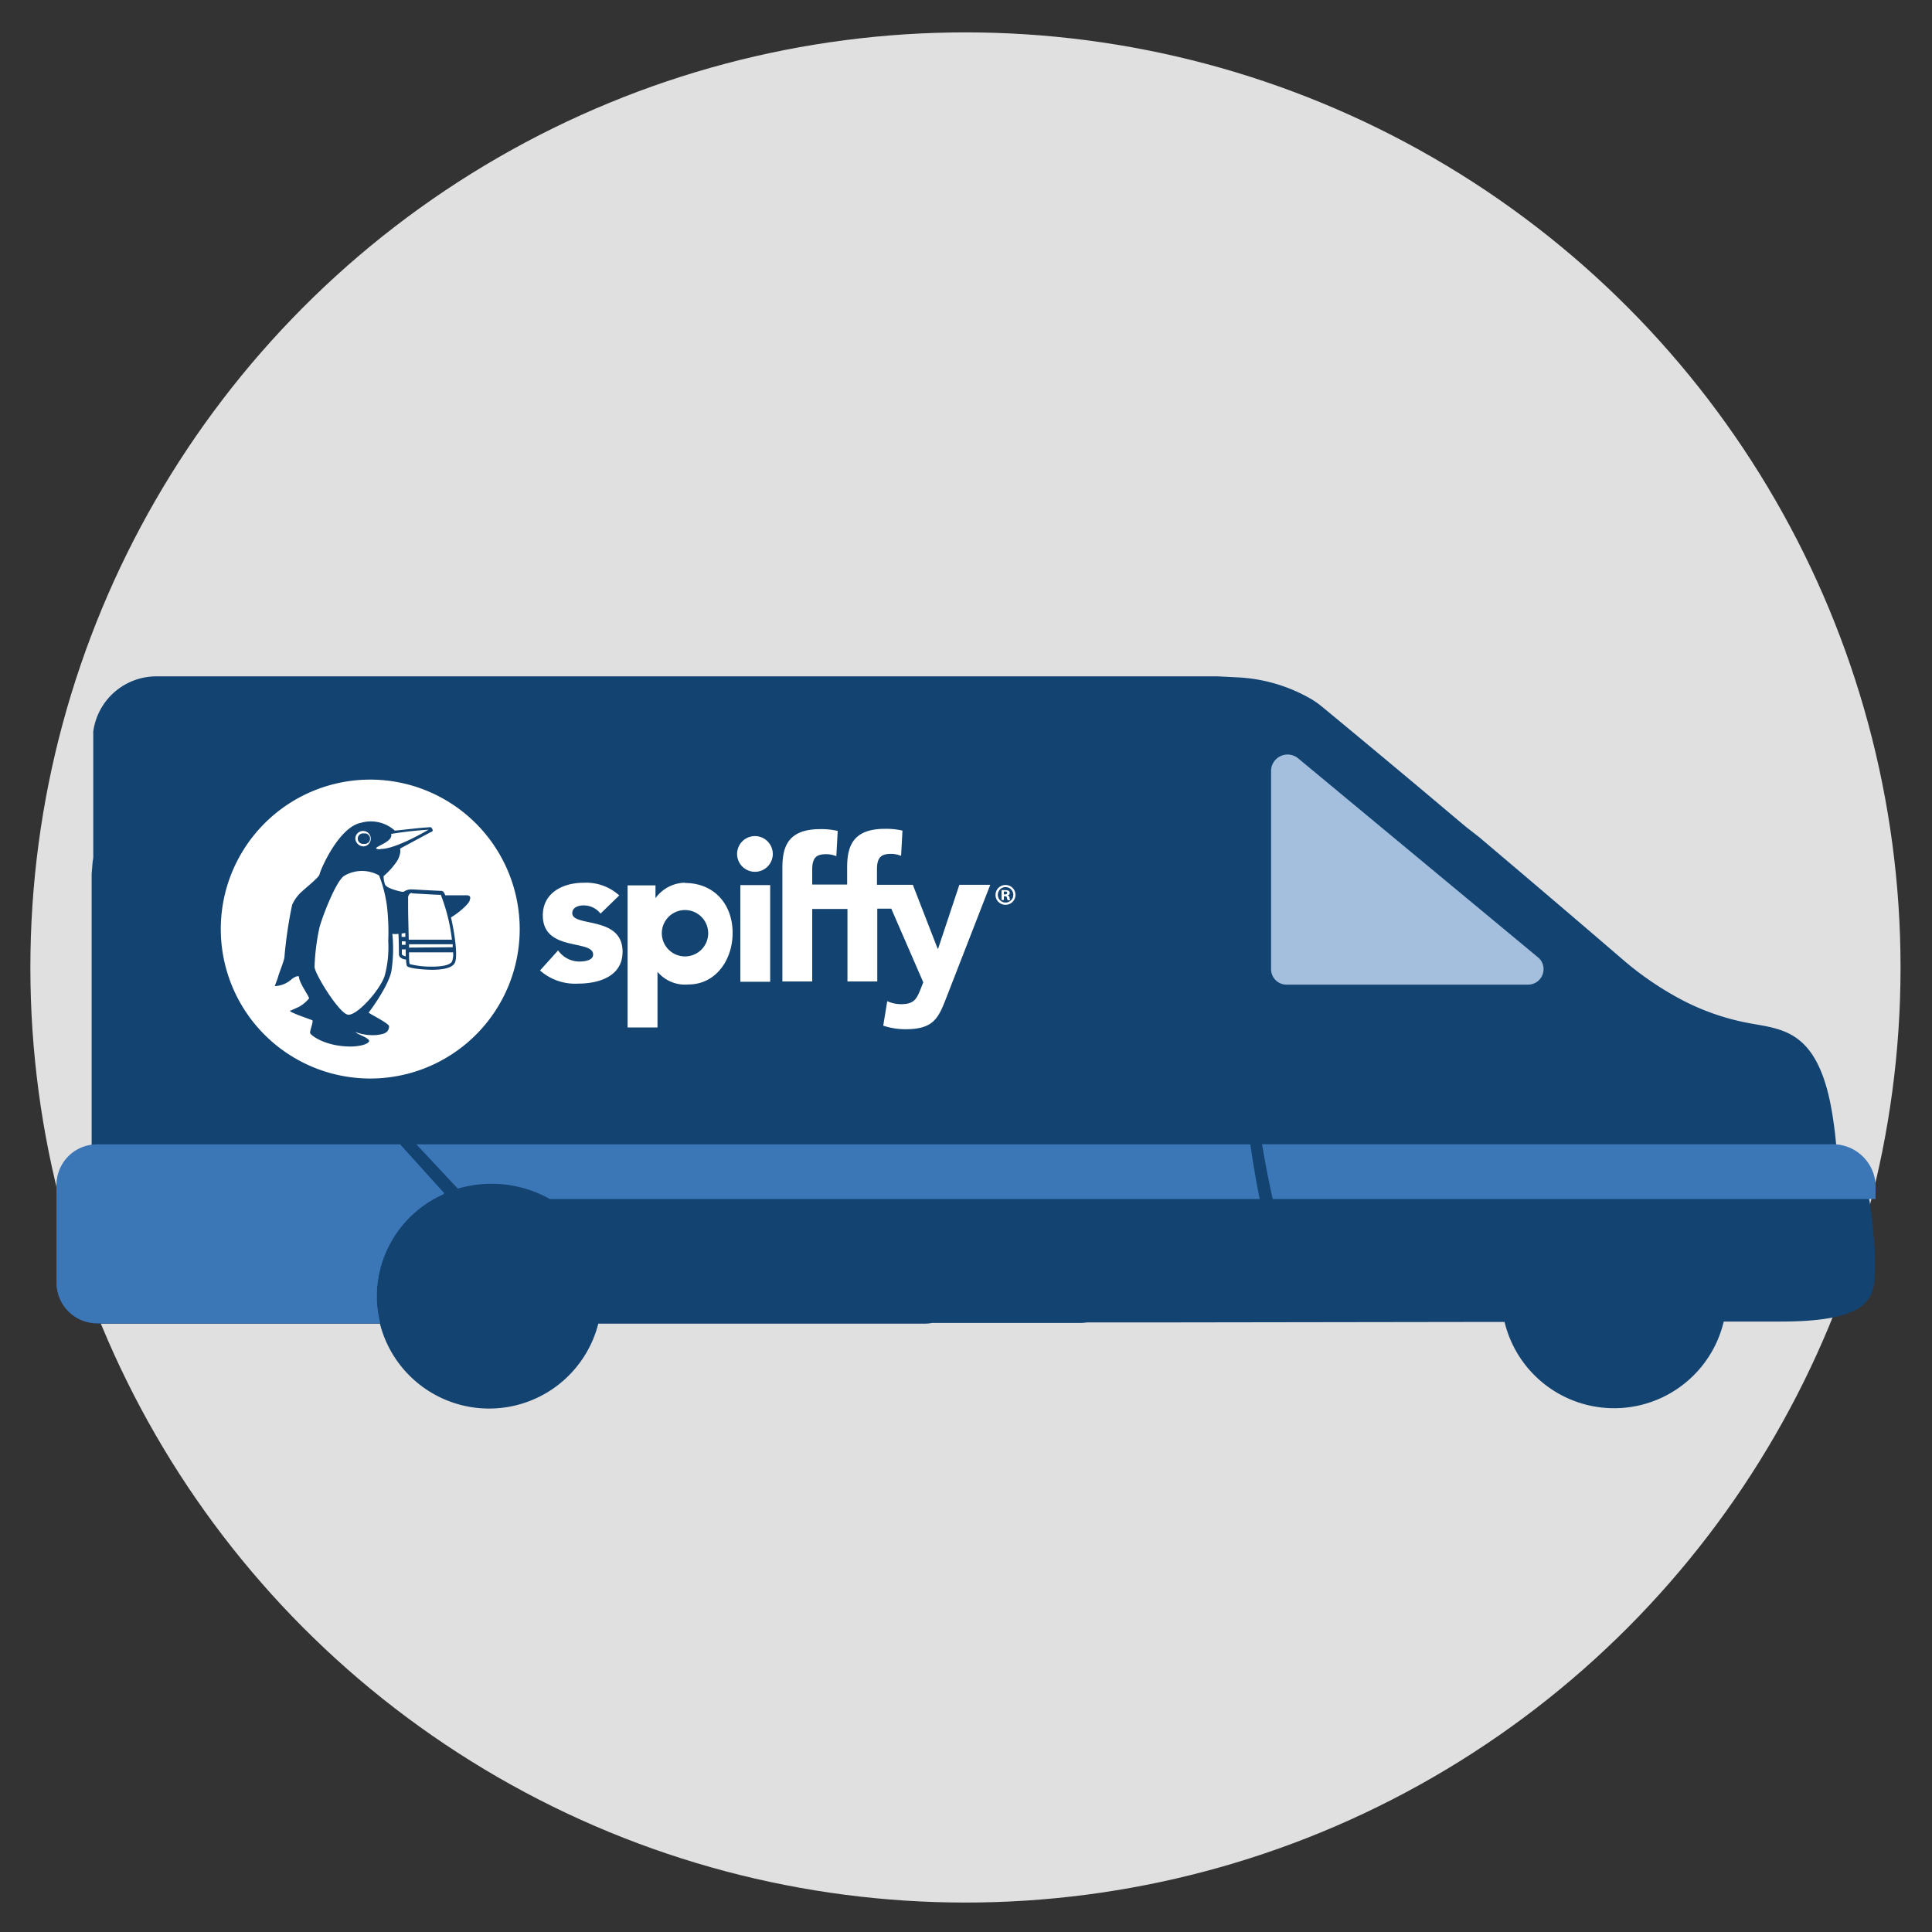
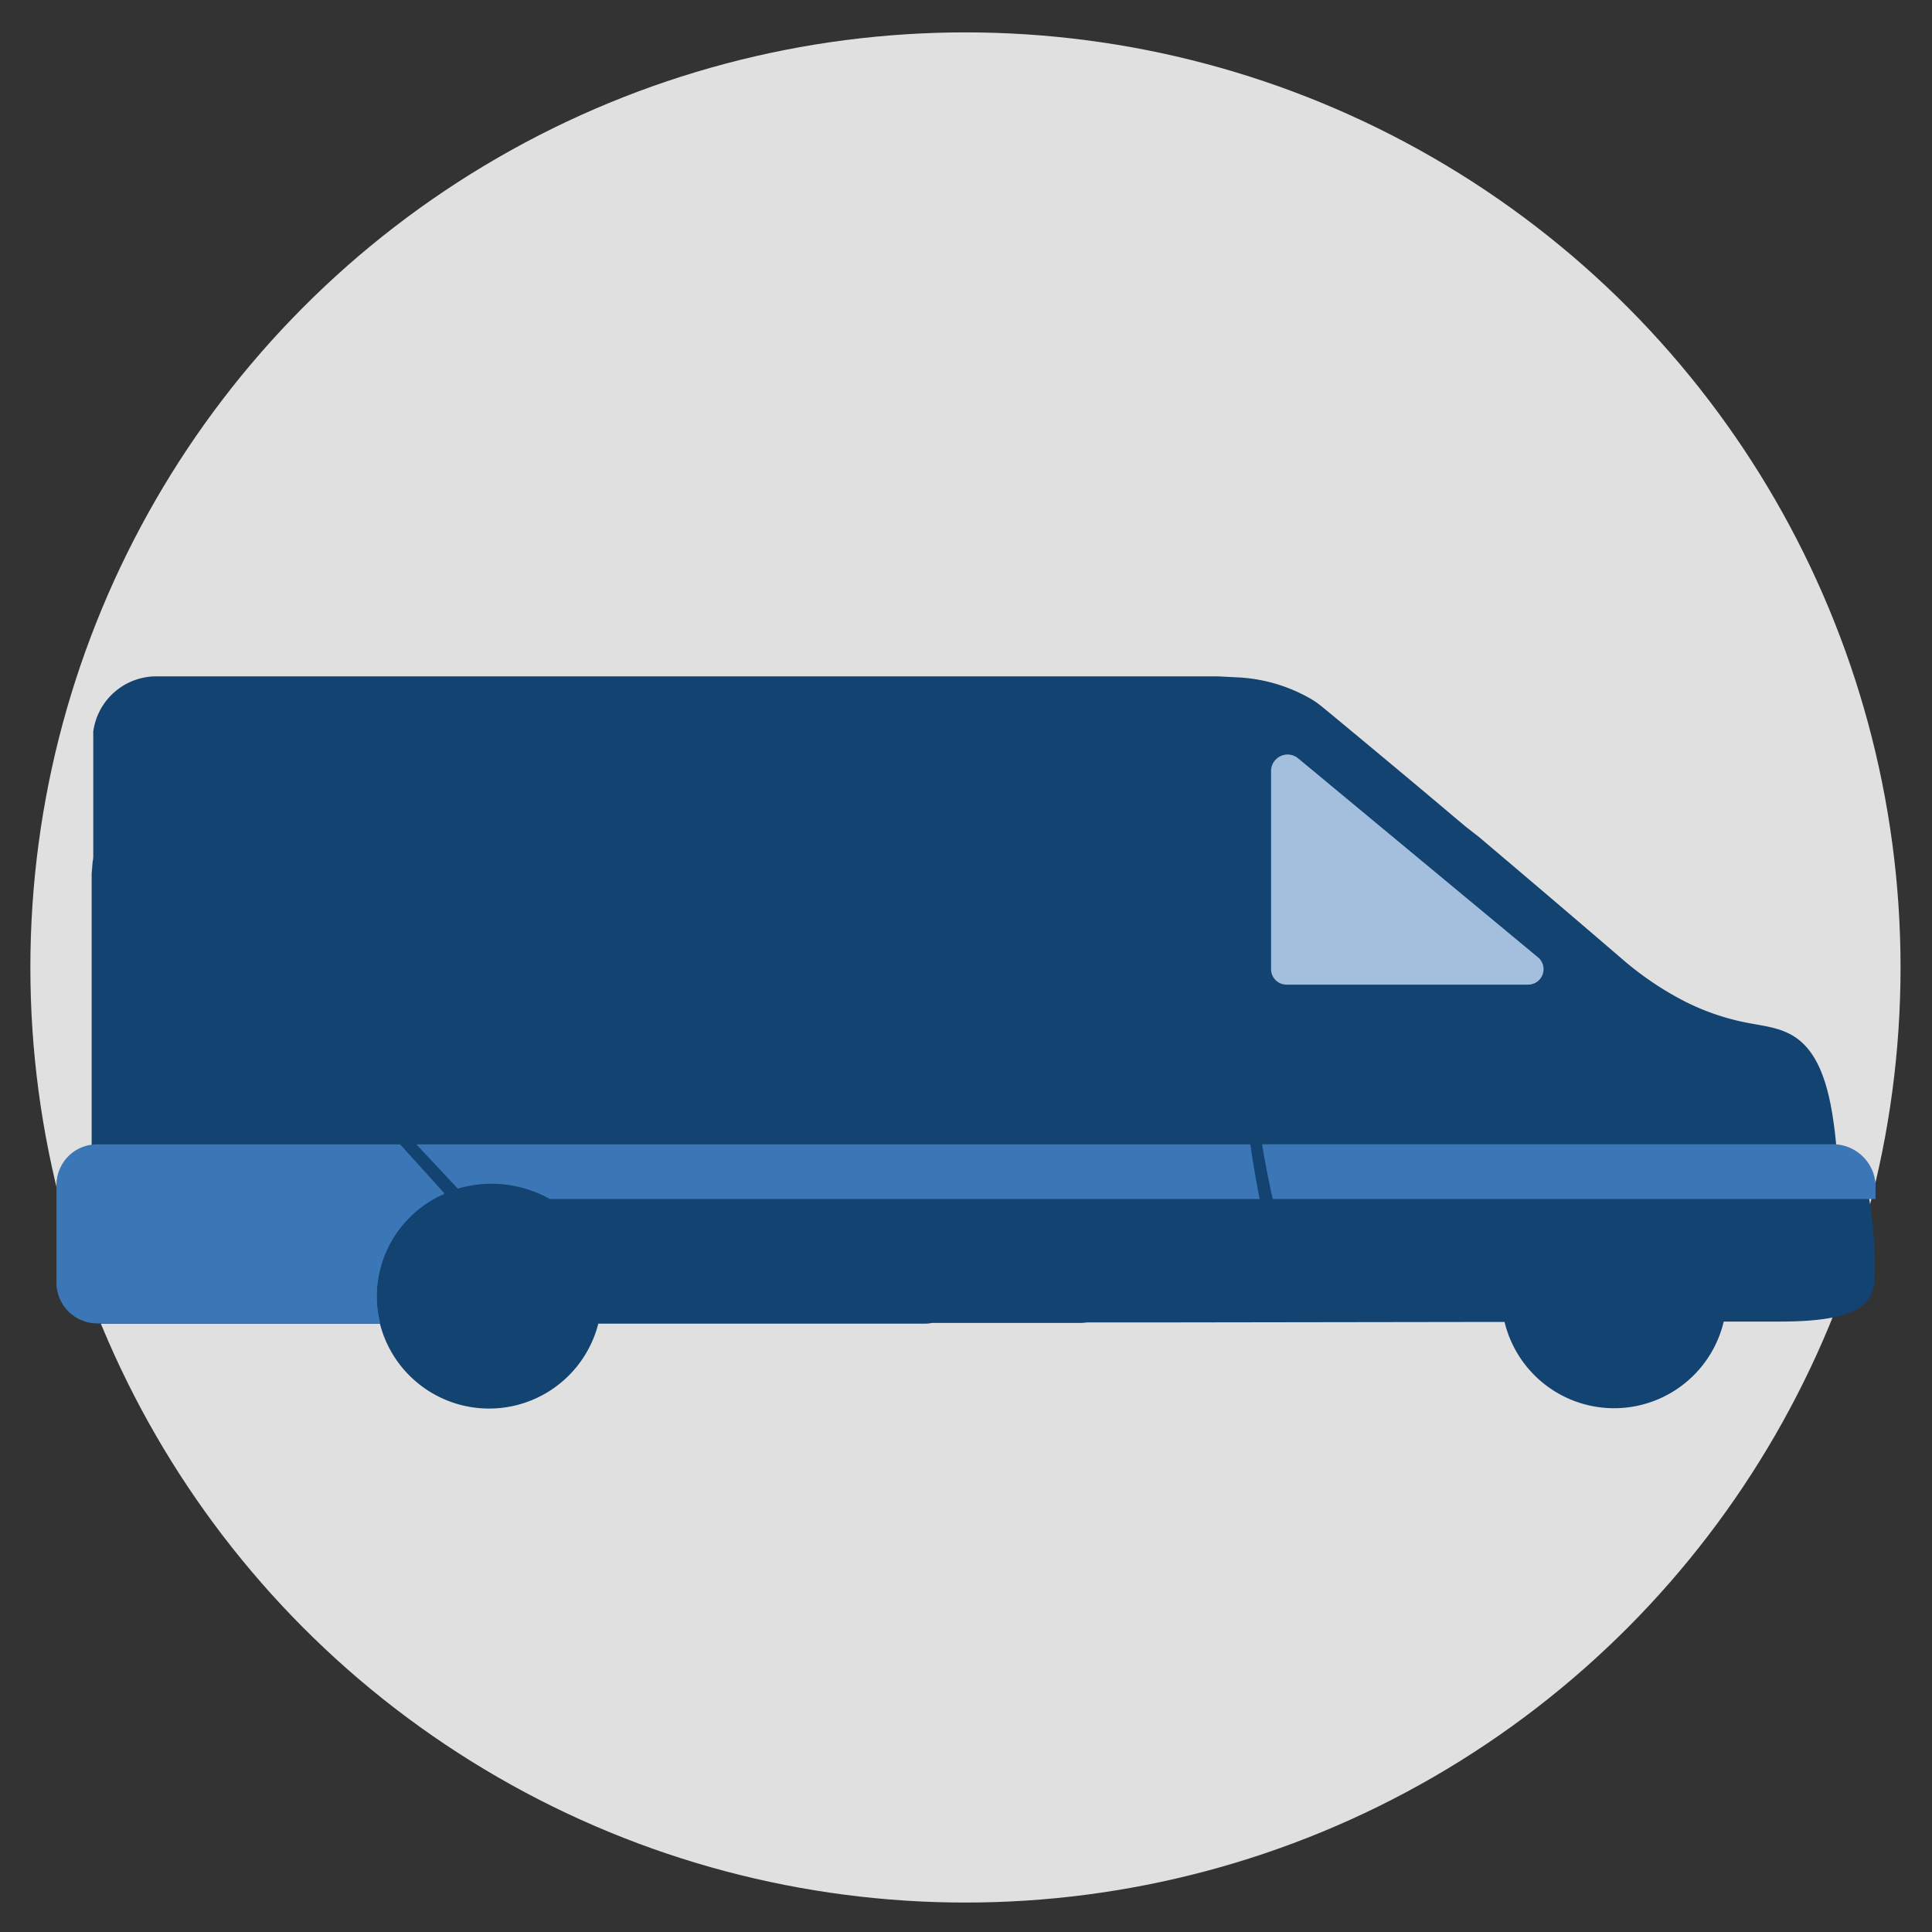
<svg xmlns="http://www.w3.org/2000/svg" viewBox="0 0 250 250">
  <rect x="0" y="0" width="250" height="250" fill="#333333" stroke="none" />
  <defs>
    <style>
      .a {
        fill: none;
      }

      .b {
        fill: #e0e0e0;
      }

      .c {
        fill: #134371;
      }

      .d {
        fill: #3b76b7;
      }

      .e, .g {
        fill: #fff;
      }

      .e {
        opacity: 0.53;
      }

      .f {
        clip-path: url(#a);
      }

      .h {
        fill: #14426f;
        fill-rule: evenodd;
      }
    </style>
    <clipPath id="a">
-       <rect class="a" x="20.29" y="90.45" width="118.22" height="54.99" />
-     </clipPath>
+       </clipPath>
  </defs>
  <g>
    <circle class="b" cx="124.93" cy="125.19" r="121" />
    <path class="c" d="M242.6,163.44v-.05c0-.41,0-.81,0-1.22v-.06c0-.4-.05-.79-.08-1.19v-.07c0-.38-.06-.76-.1-1.13v-.06s0-.07,0-.1c0-.23,0-.45-.07-.67v-.13c0-.27-.07-.53-.1-.79v-.06l-.09-.69,0-.16-.09-.65v-.07c-.08-.5-.16-1-.24-1.43l0-.07c-.33-1.84-.67-3.3-.87-4.11,0-.06,0-.1,0-.15v-.07l-.08-.28-.06-.21-3.13-.72v0a54.67,54.67,0,0,0-.66-5.56c-1-5.78-2.85-8.39-5-9.7-1.77-1.07-3.76-1.28-5.73-1.65a30.86,30.86,0,0,1-8.66-3,41.07,41.07,0,0,1-7.86-5.4q-8.35-7.17-15.06-12.85l-3.29-2.79L189.7,107l-1.49-1.25-2.68-2.26-2.25-1.89C175.39,95,171.1,91.47,171.1,91.47a11.54,11.54,0,0,0-1.41-1,21,21,0,0,0-9.56-2.82l-2.54-.13-1.19,0H20.23a8.24,8.24,0,0,0-8.16,7.13,2.46,2.46,0,0,0,0,.26v15.71c0,.26,0,.52-.07.78-.05.55-.09,1.11-.14,1.67v35.62a5.1,5.1,0,0,0-4.16,5v12.47a5.12,5.12,0,0,0,5.12,5.12H49.16a14.58,14.58,0,0,0,28.26,0h42.23a4.73,4.73,0,0,0,.93-.09h19.09a6.77,6.77,0,0,0,1-.07h9.9l41.29-.06h2.83a14.58,14.58,0,0,0,28.36-.05h7.3c11.25,0,12.22-2.83,12.25-6.27C242.61,164.27,242.61,163.86,242.6,163.44Z" />
    <g>
      <path class="d" d="M166.56,127.41h31.16a2,2,0,0,0,1.4-3.44L168,98.15a2.14,2.14,0,0,0-3.52,1.47v25.82A2,2,0,0,0,166.56,127.41Z" />
      <path class="e" d="M166.56,127.41h31.16a2,2,0,0,0,1.4-3.44L168,98.15a2.14,2.14,0,0,0-3.52,1.47v25.82A2,2,0,0,0,166.56,127.41Z" />
    </g>
    <path class="d" d="M12.56,148.17a5.24,5.24,0,0,0-5.24,5.25V166a5.24,5.24,0,0,0,5.24,5.24H49.18a14.32,14.32,0,0,1-.43-3.43,14.53,14.53,0,0,1,8.73-13.31l-5.7-6.32Z" />
    <path class="d" d="M242.7,153.31a5.54,5.54,0,0,0-5.79-5.24h-73.6q.6,3.6,1.38,7.08h78Z" />
    <path class="d" d="M12.56,148.08a5.23,5.23,0,0,0-5.24,5.24v12.57a5.23,5.23,0,0,0,5.24,5.24H49.18a14.3,14.3,0,0,1-.43-3.42,14.54,14.54,0,0,1,8.73-13.32l-5.7-6.31Z" />
    <path class="d" d="M153.7,148.08H53.88l5.36,5.73a15.43,15.43,0,0,1,11.91,1.34H163c-.46-2.32-.86-4.69-1.21-7.07Z" />
    <g class="f">
      <g class="f">
-         <path class="g" d="M77.71,118.22a2.76,2.76,0,0,0-2.24-1.06c-.65,0-1.42.28-1.42,1,0,1.85,6.51.28,6.51,5,0,3.2-3.09,4.12-5.76,4.12a6.86,6.86,0,0,1-4.92-1.7l2.34-2.6A3.35,3.35,0,0,0,75,124.42c.88,0,1.75-.23,1.75-.9,0-2-6.51-.31-6.51-5.07,0-2.94,2.63-4.22,5.25-4.22a6.35,6.35,0,0,1,4.64,1.64Z" />
        <rect class="g" x="95.8" y="114.53" width="3.86" height="12.51" />
        <path class="g" d="M105.1,114.53v-2c0-1.64.62-2,1.85-2a3.47,3.47,0,0,1,1.27.26l.18-3.27a9.46,9.46,0,0,0-2.27-.23c-4.19,0-4.89,2.31-4.89,5V127h3.86v-9.42" />
        <path class="g" d="M104.78,117.62h4.88V127h3.86v-9.42h1.81l4.14,9.53-.28.72c-.55,1.36-.83,2.11-2.58,2.11a4.32,4.32,0,0,1-1.8-.39l-.52,3.17a9.15,9.15,0,0,0,2.89.46c3.68,0,4.27-1.49,5.3-4.14l5.66-14.55h-4l-2.75,8.27h-.06l-3.21-8.27h-4.64v-2c0-1.64.62-2,1.86-2a3.46,3.46,0,0,1,1.26.26l.18-3.27a9.46,9.46,0,0,0-2.27-.23c-4.19,0-4.89,2.31-4.89,5v2.21h-4.88" />
        <path class="g" d="M88.65,114.22a4.84,4.84,0,0,0-3.83,2h0v-1.65H81.21v18.38h3.87v-7.2h0a4.65,4.65,0,0,0,4,1.64c3.55,0,5.72-3.19,5.72-6.66,0-3.79-2.45-6.47-6.16-6.47m0,9.5a3,3,0,1,1,3-3,3,3,0,0,1-3,3" />
        <path class="g" d="M100,110.5a2.31,2.31,0,1,1-2.31-2.31A2.32,2.32,0,0,1,100,110.5" />
-         <path class="g" d="M131.4,115.79a1.28,1.28,0,0,1-1.3,1.29,1.28,1.28,0,1,1,0-2.56,1.27,1.27,0,0,1,1.3,1.27m-2.28,0a1,1,0,1,0,1-1,1,1,0,0,0-1,1m.78.67h-.3v-1.27a2.13,2.13,0,0,1,.49,0,.82.82,0,0,1,.44.09.37.37,0,0,1,.13.28.34.34,0,0,1-.27.3h0a.38.38,0,0,1,.24.31,1.07,1.07,0,0,0,.09.32h-.32a1.1,1.1,0,0,1-.1-.31c0-.14-.1-.2-.26-.2h-.14Zm0-.72h.14c.16,0,.29-.06.29-.19s-.09-.19-.27-.19h-.16Z" />
+         <path class="g" d="M131.4,115.79a1.28,1.28,0,0,1-1.3,1.29,1.28,1.28,0,1,1,0-2.56,1.27,1.27,0,0,1,1.3,1.27m-2.28,0a1,1,0,1,0,1-1,1,1,0,0,0-1,1m.78.67h-.3v-1.27a2.13,2.13,0,0,1,.49,0,.82.82,0,0,1,.44.09.37.37,0,0,1,.13.28.34.34,0,0,1-.27.3h0h-.32a1.1,1.1,0,0,1-.1-.31c0-.14-.1-.2-.26-.2h-.14Zm0-.72h.14c.16,0,.29-.06.29-.19s-.09-.19-.27-.19h-.16Z" />
      </g>
      <polygon class="h" points="44.68 116.16 44.63 114.08 46.7 115.07 44.68 116.16" />
      <polygon class="h" points="48.75 116.12 48.77 114.05 46.7 115.07 48.75 116.12" />
      <g class="f">
-         <path class="g" d="M52.47,121.81H52c0,.16,0,.31,0,.45h.48c0-.15,0-.3,0-.46" />
        <path class="g" d="M52,122.85c0,.33,0,.56,0,.64s.26.22.5.26q0-.37,0-.9Z" />
        <path class="g" d="M50.16,118.13a16.74,16.74,0,0,0-1.11-4.85,4.51,4.51,0,0,0-4.42,0c-1.16.54-3.16,6-3.33,6.91a28.77,28.77,0,0,0-.6,4.94c.09,1,3.19,6,4.32,6.17s4.09-3.09,4.75-5a14.27,14.27,0,0,0,.47-4.51,29.44,29.44,0,0,0-.08-3.66" />
        <path class="g" d="M47.1,109.52h0a1,1,0,1,0-1.12-1,1.07,1.07,0,0,0,1.11,1m0-1.67a.68.68,0,1,1,0,1.34.68.68,0,1,1,0-1.34" />
        <path class="g" d="M49.2,109.85c1.9.1,6.26-2.49,6.26-2.49s0,0,0,0a48.57,48.57,0,0,0-4.85.55c.39,1.22-3.3,1.88-1.39,2" />
        <path class="g" d="M52.44,120.73l-.47.07v.43h.48c0-.16,0-.33,0-.5" />
        <path class="g" d="M53.3,115.55h0a.45.45,0,0,0-.32.14.81.81,0,0,0-.17.61c0,.2,0,.6,0,1.13,0,.94.05,2.63.08,4.16l5.59,0a23.42,23.42,0,0,0-1.44-5.8c-.67,0-3.59-.19-3.72-.19" />
-         <path class="g" d="M47.91,100.88a19.34,19.34,0,1,0,19.34,19.34,19.36,19.36,0,0,0-19.34-19.34m12.91,15.41c0,.48-.61,1-1.23,1.55a10.32,10.32,0,0,1-1.23.87c.51,2.28.89,5.05.5,5.87-.29.59-1.25.89-2.87.91-1,0-3.14-.16-3.34-.51a2.67,2.67,0,0,1-.1-.82c-.31,0-.9-.18-.93-.65,0-.2,0-1.38-.06-2.67a3,3,0,0,1-.79,0,19.13,19.13,0,0,1-.13,4.86c-.41,1.91-2.62,4.94-2.94,5.33.18.2,2.68,1.41,2.65,1.79-.06,1-1,1-1.58,1.11a6.41,6.41,0,0,1-2.74-.37c0,.21,1.88.77,1.73,1.18s-1.29.67-2.35.68c-3.37,0-5.21-1.47-5.28-1.74s.38-1.25.31-1.64c-.07-.08-2.94-1-2.92-1.25.45-.16.64-.28,1.16-.5A4.62,4.62,0,0,0,40,129.18c-.09-.41-1.3-2-1.32-2.83-.31-.13-.82.27-.91.33a3.43,3.43,0,0,1-2.21.92c0-.06.35-.9.4-1.12.1-.43.78-2.1.84-2.57a56.44,56.44,0,0,1,1-6.82,5.08,5.08,0,0,1,1.36-1.81c.41-.4,2.11-1.74,2.19-2.14.13-.66,2.51-6.12,5.36-6.67a4.64,4.64,0,0,1,4.37,1c0,.06,3.12-.37,4.66-.43.13.09.3.33.24.47s-.28.17-.46.28l-3.72,2c-.05.14,0-.14,0,.45a3,3,0,0,1-.64,1.49,9,9,0,0,1-1.52,1.63,3,3,0,0,0,.19,1.11c.11.26.7.61,2.19.93l.21,0a1.69,1.69,0,0,1,1.09-.31h.07s3.18.18,3.75.19a.44.44,0,0,1,.33.26,2.26,2.26,0,0,1,.15.31c.81,0,1.36,0,1.52,0s.72,0,1,0,.75-.06.71.43" />
        <path class="g" d="M53,124.75a11.19,11.19,0,0,0,3,.33c1.39,0,2.3-.26,2.5-.68a2.79,2.79,0,0,0,.13-1.17l-5.7,0c0,.73,0,1.29.08,1.47" />
        <path class="g" d="M52.9,122.62l5.68-.05c0-.12,0-.25,0-.38l-5.65,0c0,.13,0,.25,0,.38" />
      </g>
    </g>
  </g>
</svg>